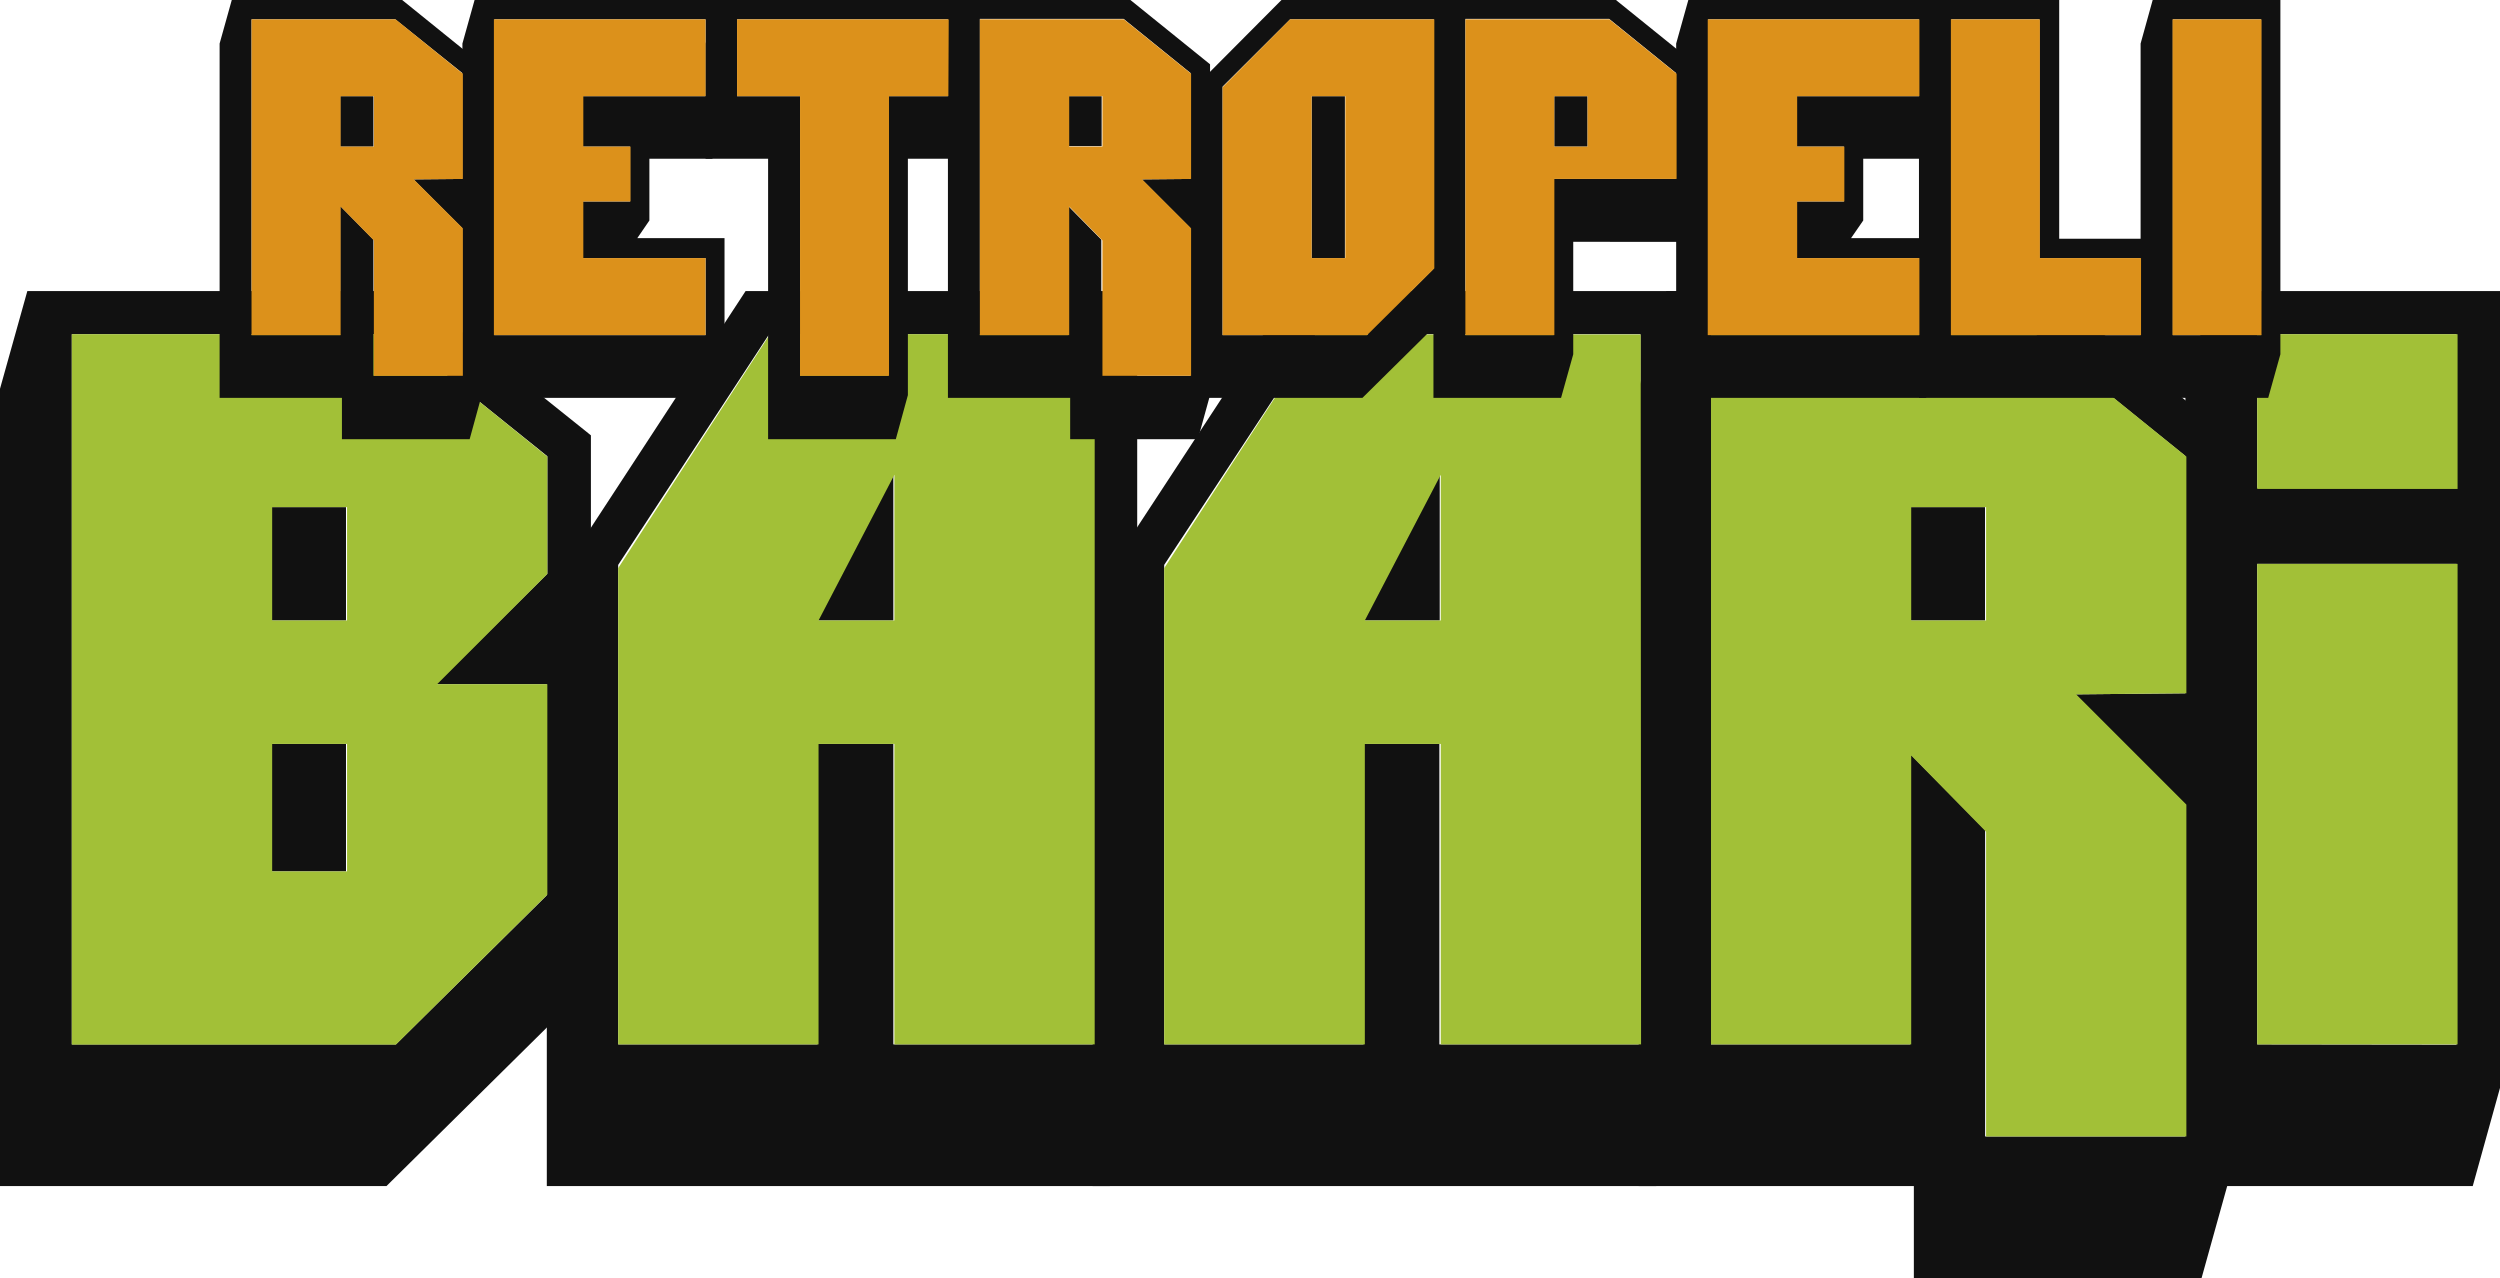
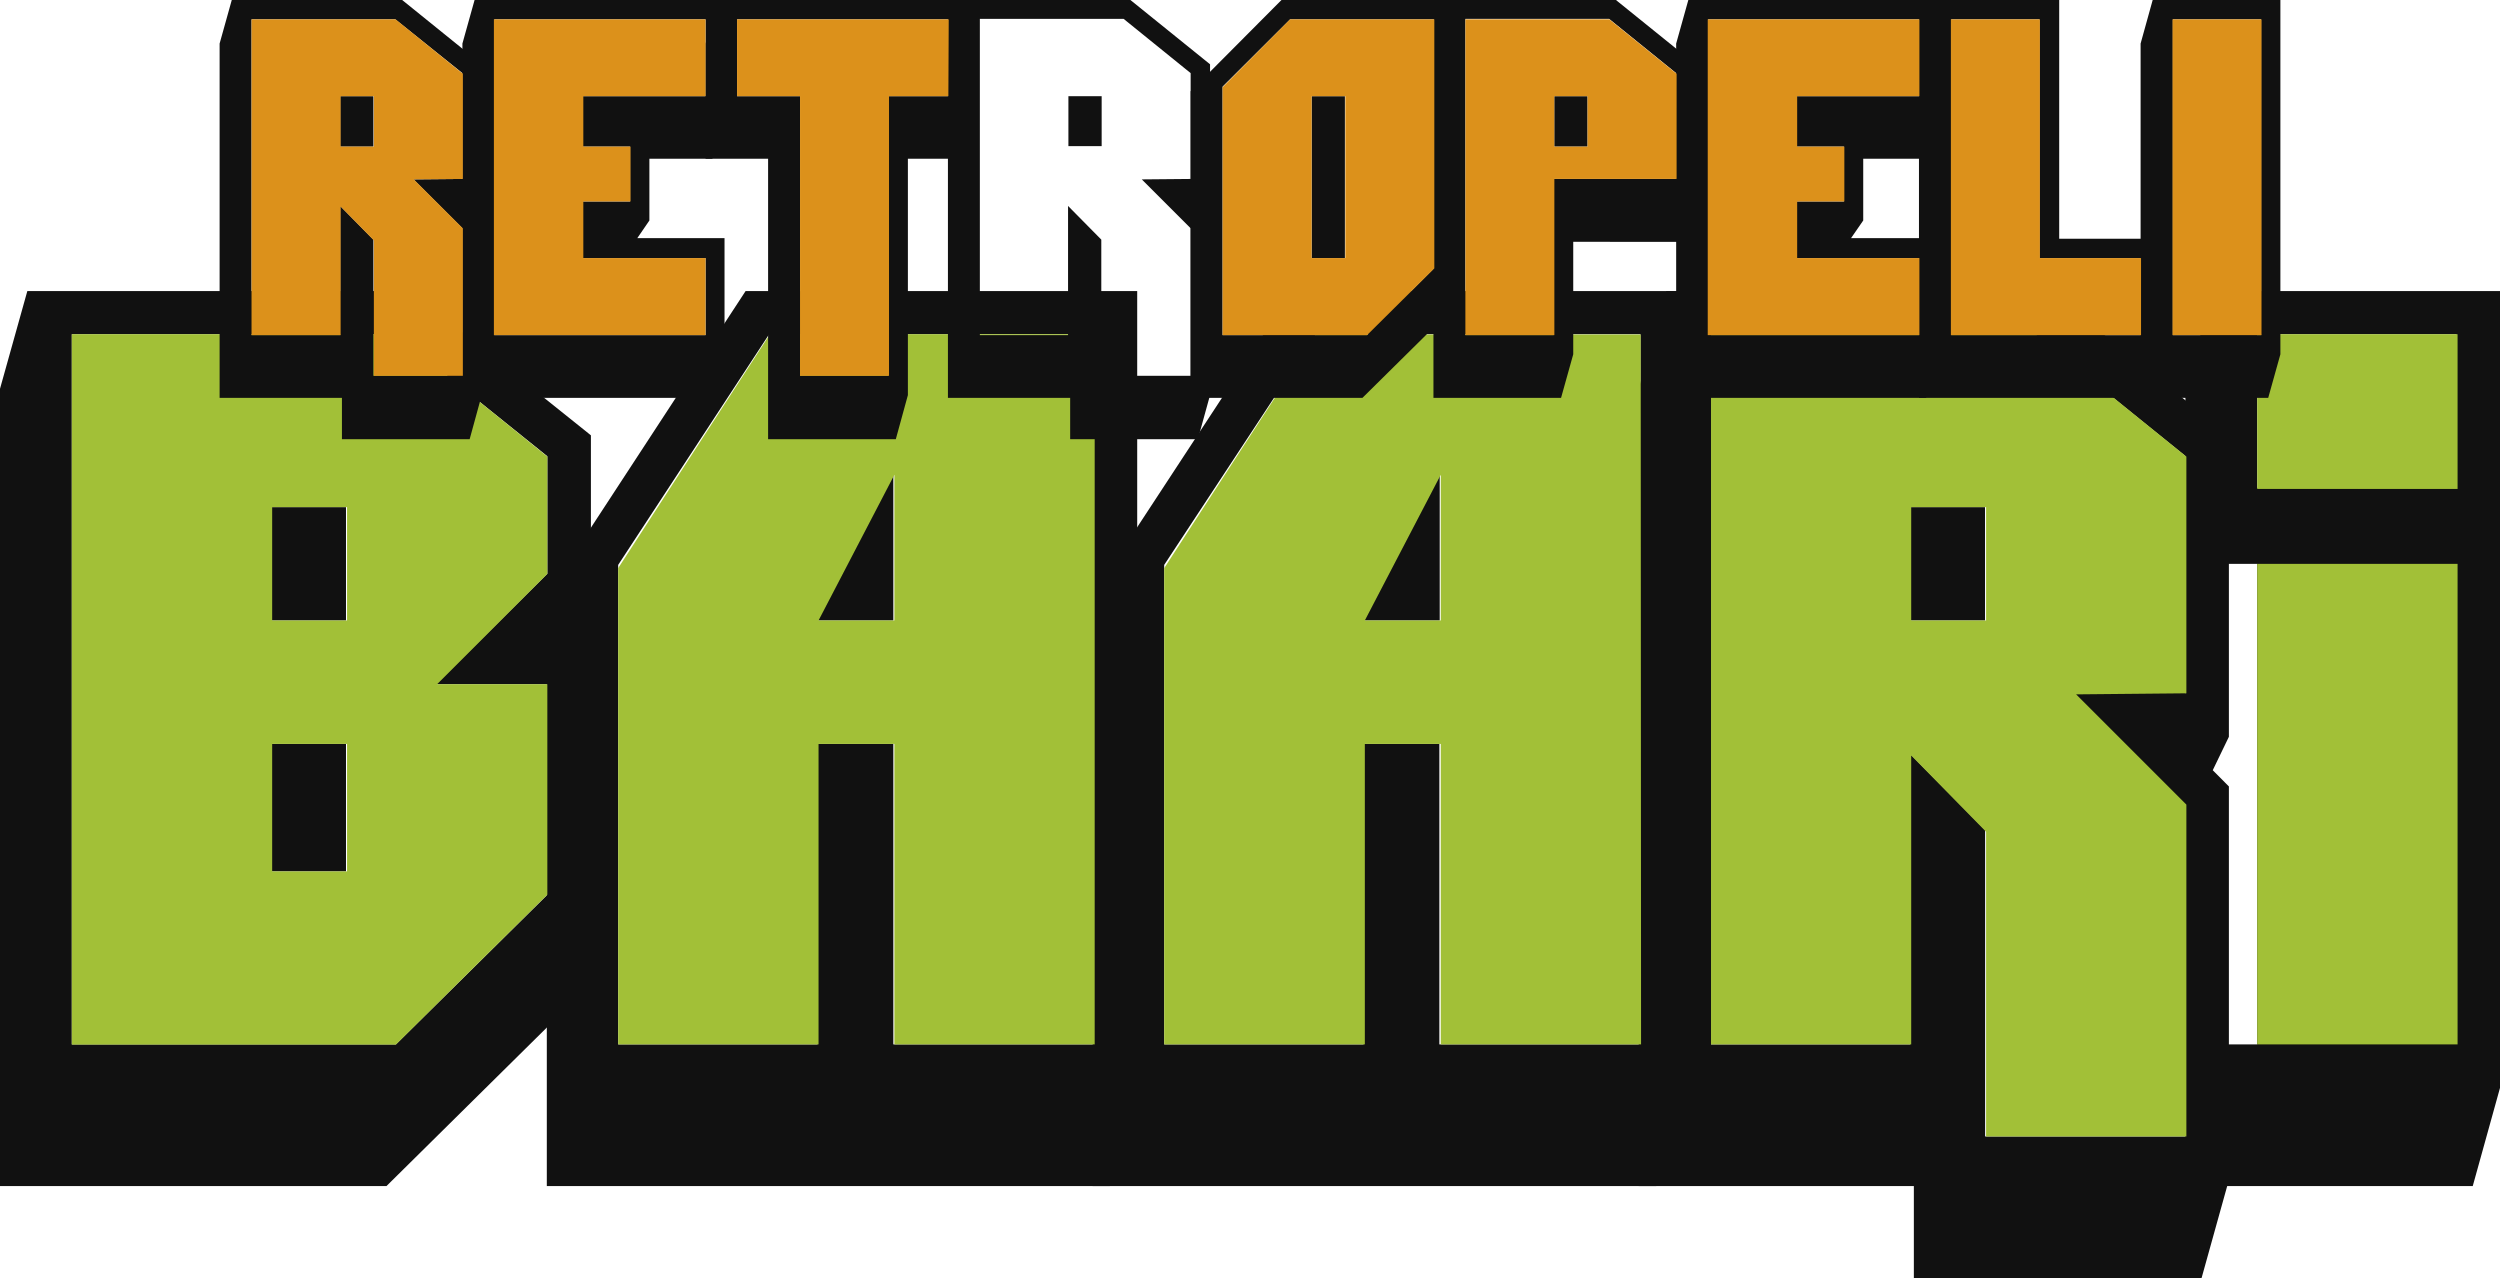
<svg xmlns="http://www.w3.org/2000/svg" viewBox="0 0 283.46 144.92">
  <defs>
    <style>.a{fill:#111111;}.b{fill:#a2c037;}.c{fill:#dc911b;}</style>
  </defs>
  <path class="a" d="M67,49.36V67.14l-1.61,5.51H67v30.86l-3.1,11.12L43.82,134.48H0V44.08L3.1,33H46.58Zm-4.94,52.09V77.58H49.44L62.06,65.05V51.73L44.84,37.89H8.14v80.53H44.89ZM39.23,70.35H30.74V57.5h8.49Zm0,28.45H30.74V84.35h8.49Z" />
  <path class="a" d="M128.94,123.35l-3.1,11.13H62v-67L84.54,33h44.4ZM124,118.42V37.89H87.21L70.09,64.05v54.37h22.6V84.35h8.6v34.07ZM101.29,70.35h-8.6l8.6-16.52Z" />
  <path class="a" d="M190.89,123.35l-3.1,11.13h-63.9v-67L146.49,33h44.4ZM186,118.42V37.89h-36.8L132,64.05v54.37h22.6V84.35h8.6v34.07ZM163.24,70.35h-8.6l8.6-16.52Z" />
  <path class="a" d="M252.72,49.36V83.54l-1.83,3.79,1.83,1.84v44.62l-3.1,11.13H217V134.48h-31.2V44.08L188.94,33h43.48Zm-4.93,2.35L230.67,37.89H194v80.53h22.59V85.49l8.49,8.61v34.76h22.72V91.21L235.31,78.73l12.48-.12ZM225.07,70.35h-8.49V57.5h8.49Z" />
-   <path class="a" d="M283.46,123.35l-3.09,11.13H247.79V44.08L250.88,33h32.58Zm-4.93-68V37.89h-22.6V55.32Zm0,63.1V63.93h-22.6v54.49Z" />
+   <path class="a" d="M283.46,123.35l-3.09,11.13H247.79V44.08L250.88,33h32.58Zm-4.93-68V37.89h-22.6V55.32m0,63.1V63.93h-22.6v54.49Z" />
  <path class="b" d="M62.06,101.44l-17.17,17H8.14V37.89H44.89L62.06,51.77v13.3L49.56,77.58h12.5ZM39.35,70.35V57.5H30.86V70.35Zm0,28.45V84.35H30.86V98.8Z" />
  <path class="b" d="M124.12,118.42H101.41V84.35h-8.6v34.07H70.09v-54L87.3,37.89h36.82ZM101.41,70.35V53.83l-8.6,16.52Z" />
  <path class="b" d="M186.07,118.42H163.36V84.35h-8.61v34.07H132v-54l17.21-26.5h36.82ZM163.36,70.35V53.83l-8.61,16.52Z" />
  <path class="b" d="M247.9,51.77V78.61l-12.5.12,12.5,12.5v37.63H225.19V94.31l-8.49-8.65v32.76H194V37.89h36.74ZM225.19,70.35V57.5H216.7V70.35Z" />
  <path class="b" d="M255.93,37.89h22.72V55.44H255.93Zm22.72,80.53H255.93V63.93h22.72Z" />
  <path class="a" d="M54.62,7.29V22.48l-.81,1.68.81.82V44.8l-1.37,5H38.77V45.11H24.9V4.94L26.28,0H45.6Zm-2.19,1L44.82,2.19H28.52V38H38.57V23.35l3.77,3.82V42.61H52.43V25.88l-5.55-5.54,5.55-.05ZM42.34,16.62H38.57V10.91h3.77Z" />
  <path class="a" d="M82.15,40.17l-1.38,4.94H52.43V4.94L53.81,0H82.15V13.1L80.77,18H73.63v7l-1.37,2h9.89ZM80,38V29.26H66.09V22.84h5.35V16.62H66.09V10.91H80V2.19H56.05V38Z" />
  <path class="a" d="M109.67,13.1,108.29,18h-5.35V44.8l-1.37,5H87.09V18H80V4.94L81.33,0h28.34Zm-2.19-2.19V2.19H83.57v8.72h7.14v31.7h10V10.91Z" />
  <path class="a" d="M137.2,7.29V22.48l-.82,1.68.82.82V44.8l-1.38,5H121.34V45.11H107.48V4.94L108.86,0h19.31Zm-2.2,1-7.6-6.15H111.1V38h10V23.35l3.77,3.82V42.61H135V25.88l-5.54-5.54,5.54-.05Zm-10.09,8.28h-3.77V10.91h3.77Z" />
  <path class="a" d="M164.77,31.35l-1.37,4.94-8.92,8.82H135V10.35L145.3,0h19.47Zm-2.19-.92V2.19h-16.3l-7.66,7.63V38H155Zm-10.09-1.17h-3.77V10.91h3.77Z" />
  <path class="a" d="M192.25,7.29V22.48l-1.38,4.94H178.38V40.17L177,45.11H162.53V4.94L163.9,0h19.32Zm-2.2,1-7.6-6.15h-16.3V38h10V20.29h13.86ZM180,16.62h-3.77V10.91H180Z" />
  <path class="a" d="M219.77,40.17l-1.38,4.94H190.05V4.94L191.43,0h28.34V13.1L218.39,18h-7.13v7l-1.38,2h9.89ZM217.58,38V29.26H203.71V22.84h5.36V16.62h-5.36V10.91h13.87V2.19H193.67V38Z" />
  <path class="a" d="M244.9,40.17l-1.38,4.94H217.58V4.94L219,0h14.48V27.07H244.9ZM242.71,38V29.26H231.24V2.19h-10V38Z" />
  <path class="a" d="M258.56,40.17l-1.38,4.94H242.71V4.94L244.08,0h14.48ZM256.37,38V2.19h-10V38Z" />
  <path class="c" d="M52.48,8.36V20.29l-5.56.05,5.56,5.55V42.61H42.39V27.26l-3.77-3.84V38H28.52V2.19H44.85ZM42.39,16.62V10.91H38.62v5.71Z" />
  <path class="c" d="M80,38h-24V2.19H80v8.72H66.14v5.71h5.35v6.22H66.14v6.42H80Z" />
  <path class="c" d="M107.53,10.91H100.8v31.7H90.71V10.91H83.57V2.19h24Z" />
-   <path class="c" d="M135.05,8.36V20.29l-5.55.05,5.55,5.55V42.61H125V27.26l-3.77-3.84V38H111.1V2.19h16.32ZM125,16.62V10.91h-3.77v5.71Z" />
  <path class="c" d="M162.63,30.43,155,38H138.62V9.89l7.65-7.7h16.36Zm-10.09-1.17V10.91h-3.82V29.26Z" />
  <path class="c" d="M190.1,8.36V20.29H176.24V38H166.15V2.19h16.32ZM180,16.62V10.91h-3.77v5.71Z" />
  <path class="c" d="M217.63,38h-24V2.19h24v8.72H203.77v5.71h5.35v6.22h-5.35v6.42h13.86Z" />
  <path class="c" d="M242.76,38H221.2V2.19h10.09V29.26h11.47Z" />
  <path class="c" d="M256.42,38H246.33V2.19h10.09Z" />
</svg>